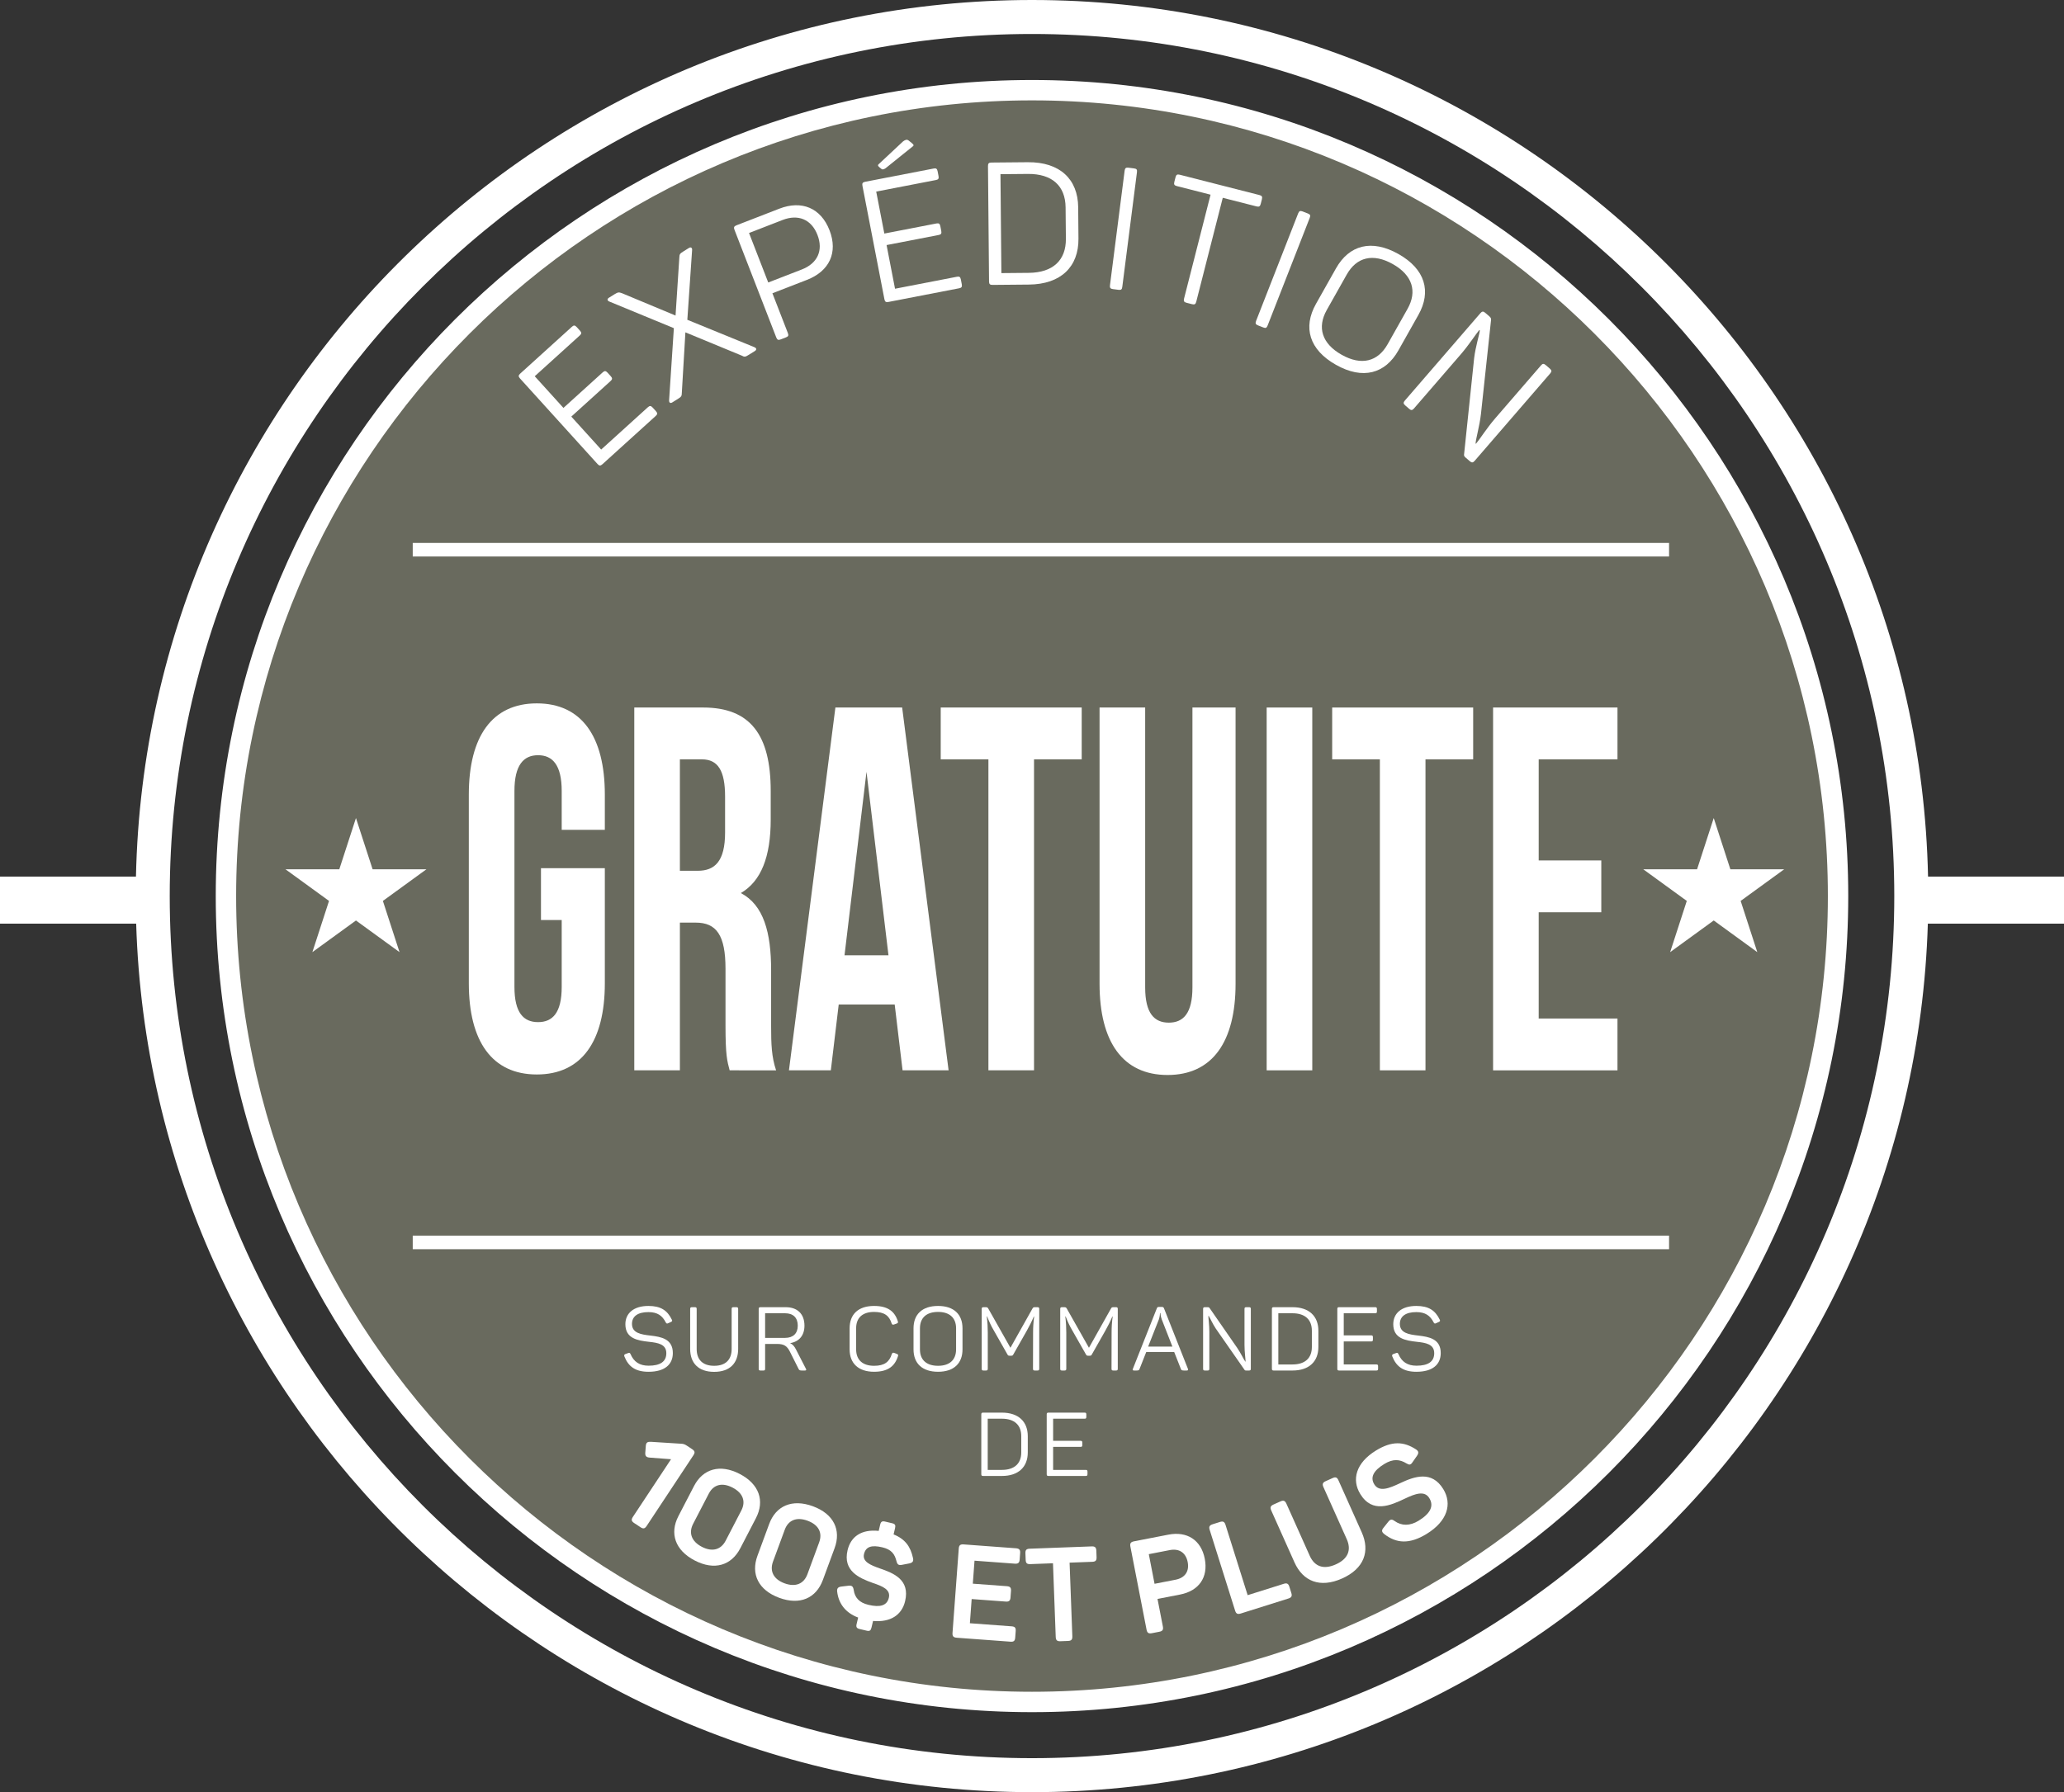
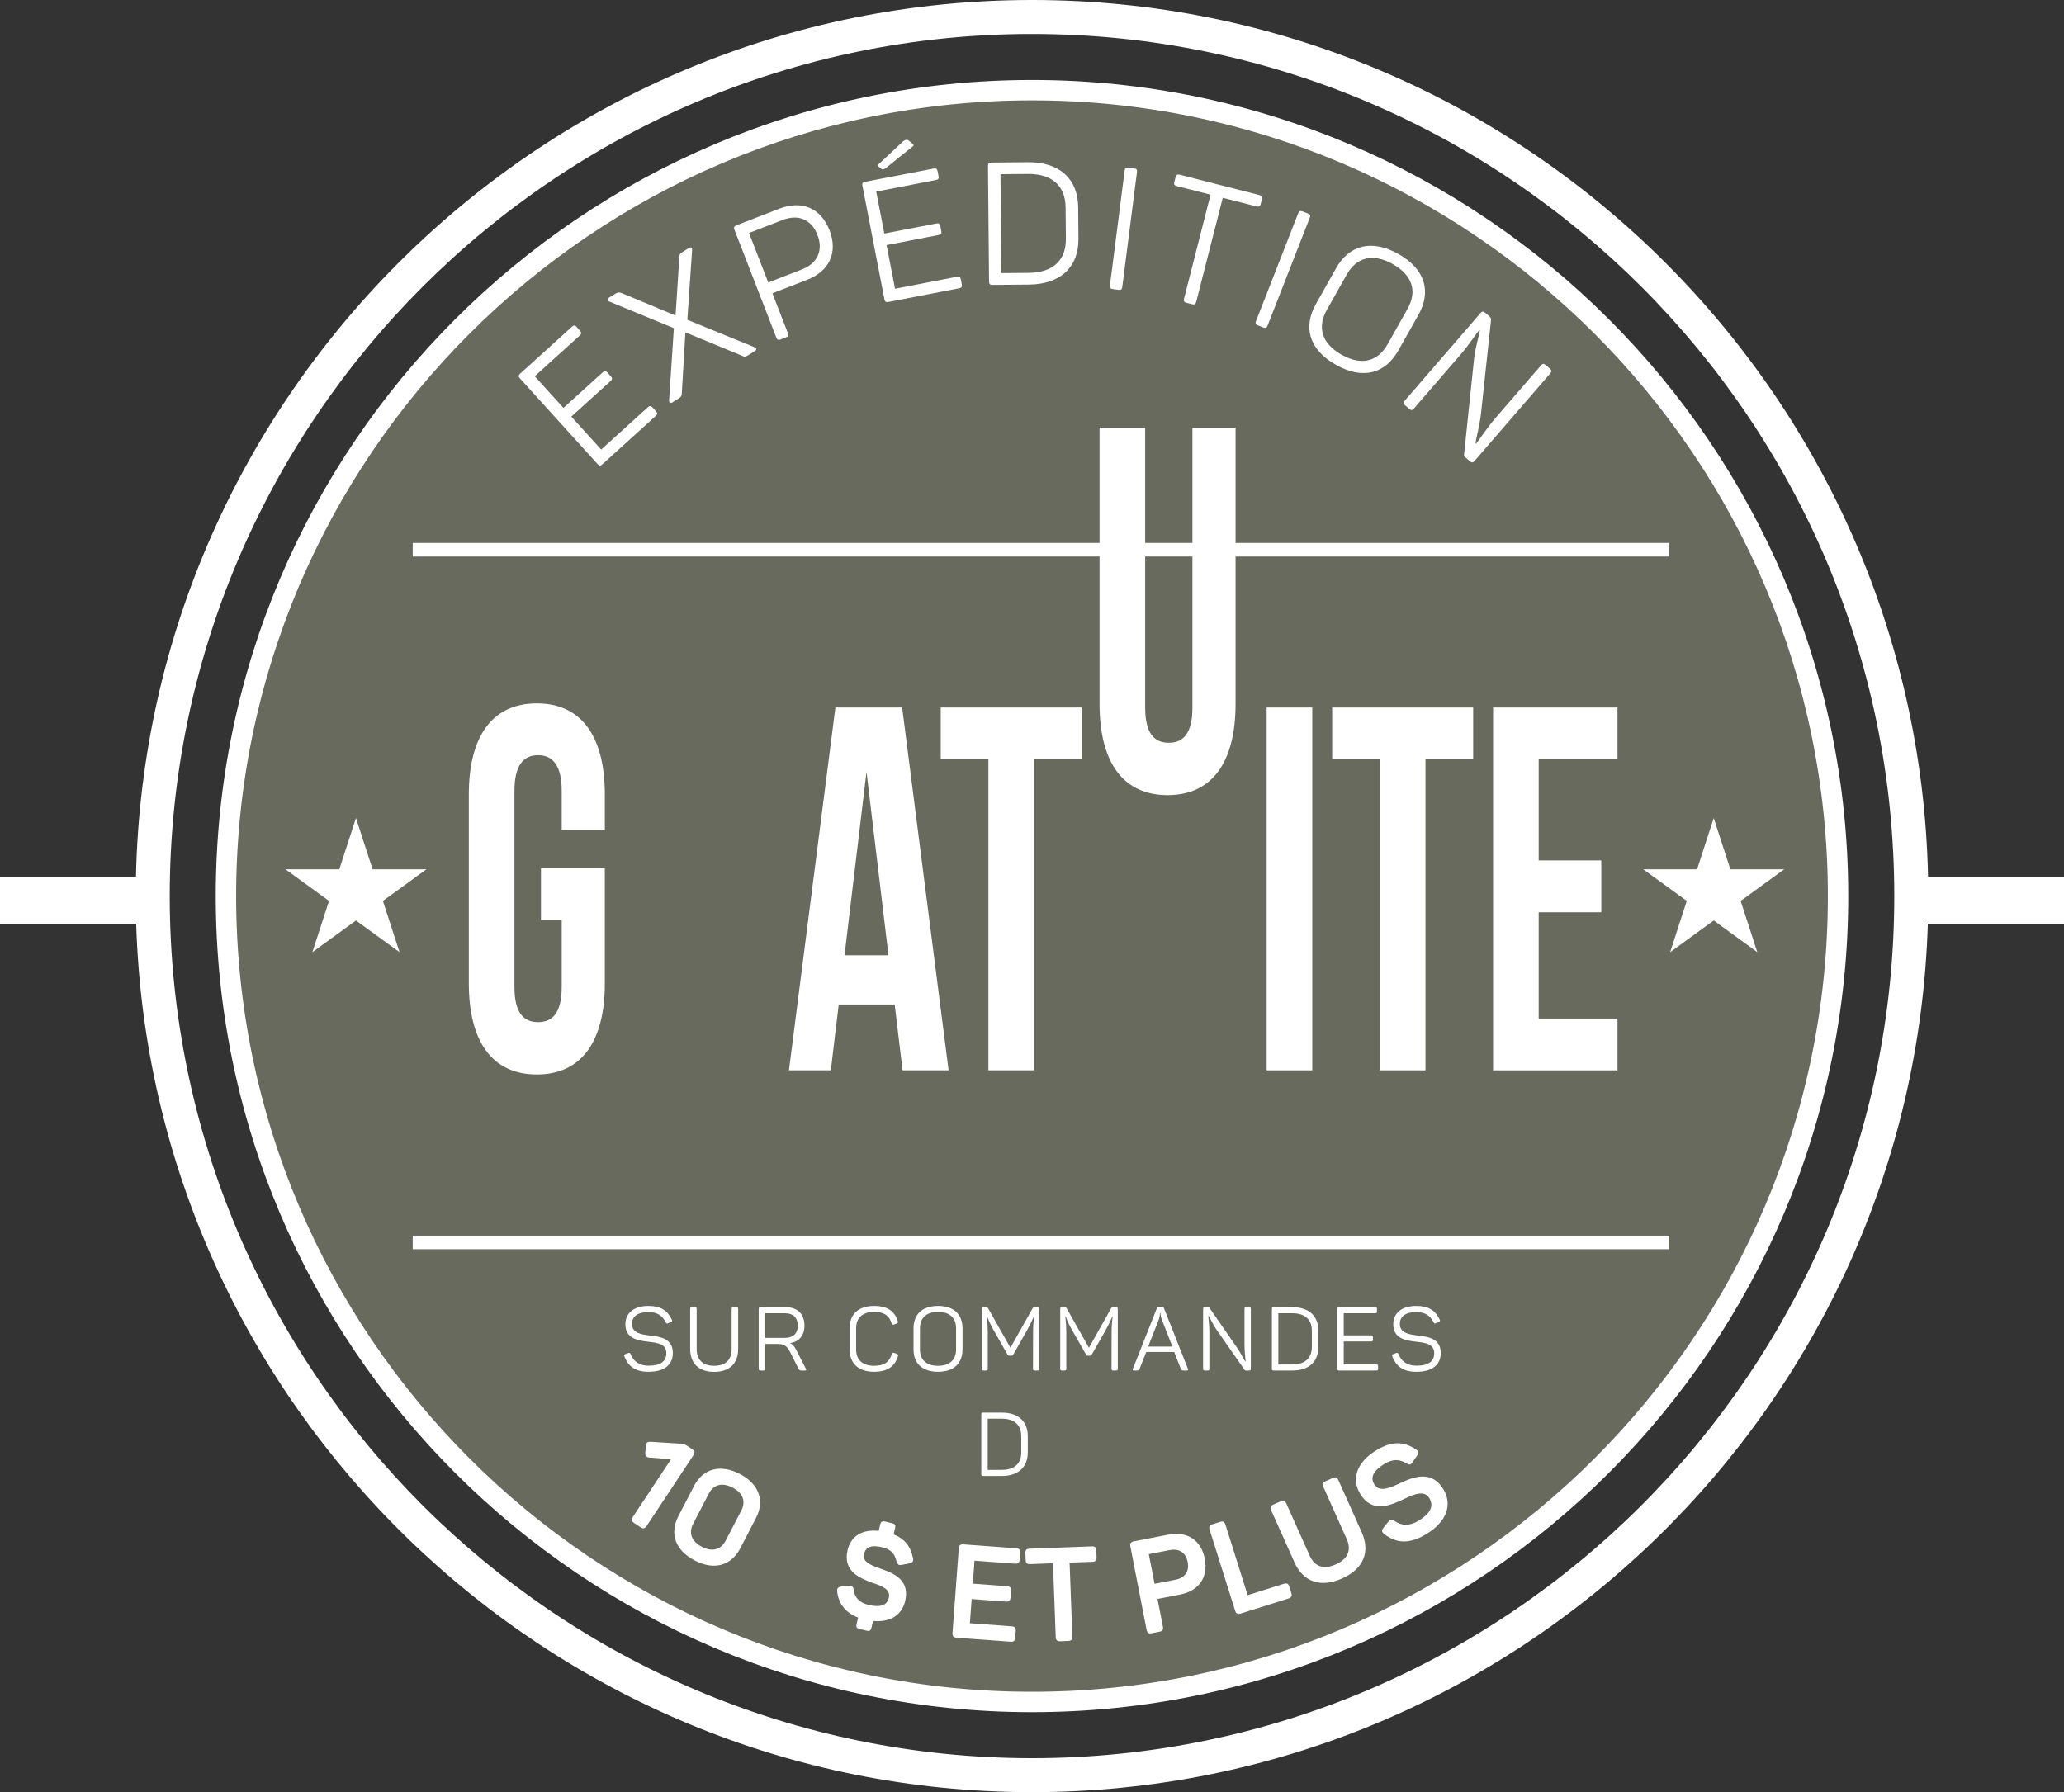
<svg xmlns="http://www.w3.org/2000/svg" version="1.1" x="0px" y="0px" width="294.77px" height="256px" viewBox="-1.025 0.631 294.77 256" enable-background="new -1.025 0.631 294.77 256" xml:space="preserve">
  <rect x="-1.025" y="0.631" width="294.77" height="256" fill="#333333" stroke="none" />
  <g id="Layer_1">
    <g id="Layer_1_1_">
	</g>
    <g>
      <path fill="#FFFFFF" d="M293.745,125.848h-19.416c-1.486-69.3-58.32-125.217-127.969-125.217    c-69.647,0-126.48,55.917-127.968,125.217H-1.025v6.721h19.448c2.089,68.765,58.675,124.062,127.937,124.062    c69.262,0,125.85-55.297,127.94-124.062h19.445V125.848L293.745,125.848z M146.36,251.776    c-67.901,0-123.145-55.243-123.145-123.146c0-67.903,55.242-123.145,123.145-123.145c67.903,0,123.147,55.243,123.147,123.145    C269.507,196.532,214.262,251.776,146.36,251.776z" />
    </g>
  </g>
  <g id="Layer_3">
</g>
  <g id="Object">
    <g>
      <path fill="#696A5E" d="M146.36,14.067c-63.488,0-115.14,51.649-115.14,115.141c0,63.489,51.651,115.142,115.14,115.142    c63.489,0,115.141-51.652,115.141-115.142C261.501,65.716,209.848,14.067,146.36,14.067z" />
      <g>
        <g>
          <g>
            <g>
              <polygon fill="#FFFFFF" points="49.811,117.485 52.187,124.8 59.88,124.8 53.657,129.323 56.033,136.639 49.811,132.118         43.587,136.639 45.964,129.323 39.74,124.8 47.434,124.8       " />
            </g>
          </g>
        </g>
      </g>
      <g>
        <g>
          <g>
            <g>
              <polygon fill="#FFFFFF" points="243.721,117.485 246.096,124.8 253.79,124.8 247.567,129.323 249.944,136.639         243.721,132.116 237.497,136.639 239.874,129.323 233.651,124.8 241.344,124.8       " />
            </g>
          </g>
        </g>
      </g>
      <g>
        <g>
          <g>
            <path fill="#FFFFFF" d="M146.36,245.204c-64.278,0-116.572-52.295-116.572-116.573c0-64.279,52.294-116.573,116.572-116.573       c64.279,0,116.572,52.294,116.572,116.573C262.932,192.909,210.639,245.204,146.36,245.204z M146.36,14.969       c-62.672,0-113.661,50.987-113.661,113.662c0,62.673,50.989,113.661,113.661,113.661c62.674,0,113.662-50.988,113.662-113.661       C260.022,65.957,209.034,14.969,146.36,14.969z" />
          </g>
        </g>
      </g>
      <g>
        <g>
          <g>
            <rect x="57.92" y="78.186" fill="#FFFFFF" width="179.422" height="1.939" />
          </g>
        </g>
      </g>
      <g>
        <g>
          <g>
            <rect x="57.92" y="177.135" fill="#FFFFFF" width="179.422" height="1.94" />
          </g>
        </g>
      </g>
      <g>
        <path fill="#FFFFFF" d="M76.234,124.648h9.12v16.437c0,8.291-3.316,13.029-9.712,13.029c-6.396,0-9.712-4.738-9.712-13.029     v-26.95c0-8.292,3.316-13.03,9.712-13.03c6.396,0,9.712,4.738,9.712,13.03v5.034h-6.159v-5.553c0-3.702-1.303-5.108-3.375-5.108     s-3.375,1.406-3.375,5.108v27.986c0,3.702,1.303,5.034,3.375,5.034s3.375-1.332,3.375-5.034v-9.551h-2.961V124.648z" />
-         <path fill="#FFFFFF" d="M103.18,153.522c-0.355-1.333-0.592-2.147-0.592-6.367v-8.144c0-4.812-1.303-6.59-4.264-6.59h-2.25     v21.101h-6.514v-51.826h9.831c6.751,0,9.653,3.924,9.653,11.92v4.072c0,5.33-1.362,8.81-4.264,10.513     c3.257,1.704,4.323,5.627,4.323,11.032v7.996c0,2.518,0.059,4.368,0.71,6.293H103.18z M96.073,109.1v15.918h2.546     c2.428,0,3.909-1.332,3.909-5.479v-5.108c0-3.702-1.007-5.331-3.316-5.331H96.073z" />
        <path fill="#FFFFFF" d="M134.449,153.522h-6.573l-1.125-9.402h-7.995l-1.125,9.402h-5.981l6.633-51.826h9.534L134.449,153.522z      M119.585,137.087h6.277l-3.139-26.209L119.585,137.087z" />
        <path fill="#FFFFFF" d="M133.325,101.697h20.134v7.403h-6.81v44.422h-6.514V109.1h-6.811V101.697z" />
-         <path fill="#FFFFFF" d="M162.522,101.697v39.98c0,3.702,1.303,5.034,3.375,5.034s3.375-1.332,3.375-5.034v-39.98h6.16v39.461     c0,8.292-3.316,13.03-9.713,13.03c-6.395,0-9.711-4.738-9.711-13.03v-39.461H162.522z" />
+         <path fill="#FFFFFF" d="M162.522,101.697c0,3.702,1.303,5.034,3.375,5.034s3.375-1.332,3.375-5.034v-39.98h6.16v39.461     c0,8.292-3.316,13.03-9.713,13.03c-6.395,0-9.711-4.738-9.711-13.03v-39.461H162.522z" />
        <path fill="#FFFFFF" d="M179.874,101.697h6.514v51.826h-6.514V101.697z" />
        <path fill="#FFFFFF" d="M189.231,101.697h20.135v7.403h-6.811v44.422h-6.514V109.1h-6.811V101.697z" />
        <path fill="#FFFFFF" d="M218.723,123.538h8.941v7.404h-8.941v15.178h11.252v7.403H212.21v-51.826h17.766v7.403h-11.252V123.538z" />
      </g>
      <g>
        <path fill="#FFFFFF" d="M81.338,47.351l0.463,0.511c0.247,0.273,0.239,0.448-0.017,0.68l-6.44,5.834l4.1,4.523l5.619-5.09     c0.255-0.231,0.428-0.223,0.676,0.051l0.463,0.511c0.249,0.273,0.24,0.447-0.017,0.679l-5.618,5.091l4.264,4.706l6.676-6.049     c0.256-0.231,0.43-0.223,0.678,0.051l0.463,0.511c0.247,0.273,0.239,0.447-0.017,0.679l-7.624,6.909     c-0.275,0.247-0.448,0.238-0.697-0.035L73.238,54.69c-0.248-0.273-0.24-0.448,0.034-0.695l7.387-6.694     C80.915,47.069,81.089,47.078,81.338,47.351z" />
        <path fill="#FFFFFF" d="M106.762,50.786l-0.836,0.521c-0.48,0.3-0.619,0.356-1.028,0.118l-8.038-3.32l-0.51,8.639     c-0.001,0.464-0.08,0.57-0.561,0.869l-0.793,0.495c-0.313,0.194-0.486,0.012-0.462-0.322l0.679-10.279l-9.244-3.814     c-0.276-0.118-0.31-0.358-0.039-0.527l0.837-0.52c0.459-0.286,0.603-0.289,1.016-0.14l7.671,3.199l0.542-8.309     c0.014-0.443,0.092-0.551,0.532-0.824l0.836-0.52c0.271-0.169,0.471-0.033,0.456,0.268l-0.683,9.991l9.562,3.907     C107.009,50.342,107.097,50.578,106.762,50.786z" />
        <path fill="#FFFFFF" d="M117.443,33.522c1.237,3.19-0.03,5.848-3.22,7.086l-4.936,1.915l2.201,5.669     c0.133,0.345,0.086,0.495-0.258,0.628l-0.758,0.294c-0.343,0.135-0.502,0.064-0.636-0.28l-5.968-15.38     c-0.133-0.344-0.062-0.503,0.282-0.637l6.129-2.378C113.468,29.202,116.204,30.332,117.443,33.522z M115.721,34.19     c-0.864-2.227-2.75-3-4.976-2.137l-4.797,1.861l2.743,7.07l4.797-1.861C115.715,38.259,116.584,36.417,115.721,34.19z" />
        <path fill="#FFFFFF" d="M132.88,25.096l0.131,0.678c0.07,0.362-0.028,0.506-0.366,0.572l-8.534,1.652l1.161,5.995l7.446-1.442     c0.339-0.064,0.484,0.033,0.553,0.396l0.131,0.677c0.071,0.362-0.027,0.507-0.366,0.572l-7.445,1.441l1.208,6.238l8.848-1.714     c0.338-0.065,0.483,0.032,0.553,0.394l0.131,0.678c0.07,0.363-0.027,0.507-0.366,0.573l-10.105,1.956     c-0.363,0.07-0.507-0.027-0.577-0.39l-3.137-16.198c-0.07-0.362,0.028-0.506,0.39-0.576l9.791-1.896     C132.665,24.637,132.808,24.734,132.88,25.096z M128.772,20.725l0.447,0.364c0.269,0.224,0.316,0.341,0.025,0.522l-3.819,3.071     c-0.271,0.154-0.411,0.206-0.589,0.065l-0.27-0.225c-0.241-0.204-0.263-0.324-0.045-0.493l3.419-3.195     C128.227,20.629,128.474,20.481,128.772,20.725z" />
        <path fill="#FFFFFF" d="M152.956,30.236l0.039,4.48c0.039,4.013-2.5,6.522-7.078,6.565l-5.195,0.047     c-0.369,0.003-0.492-0.118-0.497-0.488l-0.151-16.493c-0.003-0.369,0.119-0.493,0.489-0.497l5.193-0.047     C150.337,23.761,152.919,26.223,152.956,30.236z M145.772,25.476l-3.915,0.036l0.13,14.131l3.914-0.036     c3.445-0.031,5.326-1.797,5.299-4.873l-0.043-4.48C151.13,27.175,149.218,25.445,145.772,25.476z" />
        <path fill="#FFFFFF" d="M160.141,24.586l0.807,0.103c0.365,0.047,0.447,0.183,0.4,0.549l-2.092,16.365     c-0.047,0.366-0.162,0.476-0.527,0.429l-0.807-0.103c-0.365-0.047-0.473-0.185-0.426-0.552l2.094-16.365     C159.637,24.646,159.774,24.54,160.141,24.586z" />
        <path fill="#FFFFFF" d="M179.194,29.092l-0.17,0.668c-0.092,0.358-0.242,0.446-0.6,0.355l-4.82-1.229l-3.785,14.841     c-0.092,0.357-0.242,0.447-0.6,0.355l-0.787-0.201c-0.357-0.091-0.447-0.24-0.355-0.599l3.785-14.841l-4.818-1.229     c-0.357-0.091-0.447-0.241-0.355-0.599l0.17-0.669c0.092-0.357,0.24-0.446,0.598-0.355l11.383,2.904     C179.196,28.584,179.284,28.734,179.194,29.092z" />
        <path fill="#FFFFFF" d="M185.009,30.835l0.756,0.296c0.344,0.135,0.391,0.285,0.256,0.629l-6.008,15.362     c-0.135,0.343-0.271,0.422-0.615,0.288l-0.756-0.297c-0.346-0.134-0.416-0.294-0.281-0.637l6.01-15.362     C184.505,30.77,184.665,30.702,185.009,30.835z" />
        <path fill="#FFFFFF" d="M198.696,36.917c3.818,2.15,4.732,5.349,2.848,8.695l-2.852,5.063c-1.885,3.347-5.092,4.226-8.91,2.075     c-3.842-2.162-4.752-5.36-2.869-8.707l2.852-5.062C191.647,35.633,194.856,34.754,198.696,36.917z M197.887,38.354     c-2.832-1.594-5.178-0.993-6.578,1.496l-2.852,5.062c-1.4,2.489-0.699,4.806,2.133,6.4c2.811,1.583,5.156,0.981,6.557-1.508     l2.85-5.062C201.399,42.254,200.698,39.937,197.887,38.354z" />
        <path fill="#FFFFFF" d="M220.364,53.977L209.579,66.46c-0.24,0.279-0.414,0.293-0.695,0.05l-0.596-0.514     c-0.203-0.178-0.266-0.295-0.213-0.543l1.43-13.669c0.195-1.62,0.736-3.301,0.811-3.951l-0.074-0.065     c-0.451,0.522-1.453,2.096-2.645,3.475l-6.682,7.732c-0.24,0.279-0.414,0.292-0.676,0.066l-0.576-0.499     c-0.279-0.241-0.293-0.415-0.053-0.694l10.787-12.482c0.24-0.279,0.414-0.293,0.693-0.051l0.598,0.515     c0.223,0.193,0.252,0.348,0.23,0.524l-1.436,13.372c-0.201,1.777-0.721,3.509-0.771,4.246l0.055,0.048     c0.516-0.597,1.5-2.187,2.771-3.658l6.521-7.545c0.225-0.262,0.396-0.274,0.676-0.033l0.578,0.499     C220.593,53.524,220.606,53.698,220.364,53.977z" />
      </g>
      <g>
        <path fill="#FFFFFF" d="M97.998,208.519l-6.668,10.085c-0.26,0.393-0.479,0.451-0.887,0.181l-0.896-0.592     c-0.408-0.271-0.441-0.495-0.181-0.888l5.443-8.231l-3.01-0.229c-0.564-0.034-0.706-0.264-0.666-0.734l0.075-0.966     c0.041-0.47,0.249-0.58,0.729-0.557l4.227,0.267c0.396,0.014,0.568,0.061,0.899,0.278l0.753,0.499     C98.226,207.901,98.258,208.126,97.998,208.519z" />
        <path fill="#FFFFFF" d="M104.61,211.172c2.809,1.456,3.598,3.859,2.324,6.317l-2.228,4.296c-1.283,2.473-3.703,3.212-6.511,1.756     c-2.809-1.456-3.615-3.868-2.332-6.342l2.228-4.296C99.365,210.446,101.802,209.716,104.61,211.172z M103.596,213.127     c-1.472-0.763-2.714-0.452-3.398,0.868l-2.228,4.296c-0.685,1.32-0.23,2.531,1.24,3.295c1.47,0.763,2.722,0.436,3.407-0.886     l2.227-4.295C105.529,215.084,105.067,213.89,103.596,213.127z" />
-         <path fill="#FFFFFF" d="M115.075,215.794c2.967,1.094,4.052,3.38,3.095,5.977l-1.673,4.541c-0.964,2.614-3.272,3.65-6.24,2.557     c-2.968-1.095-4.07-3.387-3.106-6.002l1.673-4.539C109.781,215.729,112.106,214.7,115.075,215.794z M114.313,217.861     c-1.555-0.573-2.749-0.11-3.264,1.285l-1.673,4.541c-0.514,1.396,0.087,2.54,1.642,3.113c1.555,0.573,2.756,0.093,3.27-1.303     l1.673-4.542C116.475,219.562,115.867,218.434,114.313,217.861z" />
        <path fill="#FFFFFF" d="M126.804,218.917l-0.212,0.897c1.679,0.669,2.422,1.773,2.766,3.345c0.116,0.491-0.031,0.708-0.579,0.81     l-0.992,0.191c-0.465,0.083-0.654-0.02-0.784-0.534c-0.249-0.987-0.691-1.652-2.01-1.966c-1.556-0.369-2.375-0.099-2.626,0.964     c-0.256,1.08,0.905,1.568,2.243,2.04c1.986,0.684,4.357,1.613,3.627,4.69c-0.469,1.978-2.095,3.043-4.576,2.822l-0.226,0.952     c-0.101,0.422-0.263,0.537-0.685,0.438l-1.007-0.239c-0.42-0.099-0.532-0.28-0.433-0.701l0.221-0.936     c-1.83-0.684-2.791-2.015-2.994-3.688c-0.061-0.479,0.124-0.687,0.621-0.742l0.976-0.117c0.497-0.057,0.677,0.083,0.765,0.606     c0.15,1.08,0.771,1.808,2.108,2.125c1.647,0.39,2.64,0.122,2.909-1.013c0.274-1.153-0.868-1.638-2.249-2.1     c-1.999-0.706-4.345-1.746-3.645-4.694c0.458-1.941,1.971-3.015,4.444-2.757l0.213-0.897c0.101-0.422,0.281-0.533,0.703-0.434     l1.007,0.239C126.811,218.319,126.904,218.496,126.804,218.917z" />
        <path fill="#FFFFFF" d="M144.666,222.482l-0.067,0.92c-0.035,0.47-0.216,0.626-0.705,0.59l-5.744-0.425l-0.243,3.285l4.861,0.359     c0.469,0.035,0.626,0.217,0.592,0.686l-0.068,0.92c-0.035,0.47-0.215,0.627-0.685,0.591l-4.863-0.359l-0.255,3.455l5.952,0.44     c0.487,0.035,0.625,0.215,0.591,0.685l-0.069,0.92c-0.034,0.47-0.197,0.627-0.685,0.591l-7.66-0.565     c-0.488-0.037-0.644-0.218-0.61-0.688l0.892-12.053c0.035-0.469,0.216-0.626,0.705-0.589l7.453,0.551     C144.544,221.832,144.7,222.013,144.666,222.482z" />
        <path fill="#FFFFFF" d="M155.548,222.142l0.033,0.922c0.018,0.471-0.145,0.646-0.615,0.663l-3.238,0.121l0.393,10.521     c0.016,0.47-0.146,0.646-0.617,0.663l-1.092,0.041c-0.471,0.018-0.646-0.146-0.664-0.616l-0.391-10.521l-3.237,0.12     c-0.49,0.018-0.646-0.145-0.664-0.616l-0.035-0.922c-0.017-0.471,0.127-0.646,0.617-0.663l8.845-0.329     C155.354,221.508,155.53,221.671,155.548,222.142z" />
        <path fill="#FFFFFF" d="M171.034,223.288c0.52,2.68-0.854,4.597-3.533,5.117l-3.217,0.625l0.766,3.938     c0.09,0.462-0.043,0.661-0.506,0.751l-1.053,0.204c-0.482,0.094-0.68-0.041-0.77-0.502l-2.309-11.867     c-0.088-0.462,0.047-0.66,0.525-0.754l4.898-0.952C168.499,219.33,170.512,220.608,171.034,223.288z M168.594,223.762     c-0.26-1.33-1.209-1.971-2.559-1.708l-2.994,0.581l0.822,4.233l2.996-0.582C168.208,226.023,168.852,225.093,168.594,223.762z" />
        <path fill="#FFFFFF" d="M173.999,218.454l3.16,10.039l5.154-1.623c0.449-0.142,0.662-0.03,0.803,0.418l0.277,0.881     c0.143,0.448,0.031,0.661-0.418,0.803l-6.789,2.138c-0.467,0.146-0.68,0.035-0.82-0.413l-3.629-11.53     c-0.143-0.449-0.031-0.661,0.436-0.809l1.023-0.322C173.645,217.894,173.858,218.005,173.999,218.454z" />
        <path fill="#FFFFFF" d="M189.749,224.096c1.77-0.792,2.246-2.077,1.561-3.605l-3.33-7.438c-0.191-0.43-0.105-0.653,0.324-0.845     l0.979-0.439c0.445-0.2,0.654-0.105,0.846,0.323l3.32,7.42c1.209,2.698,0.361,5.181-2.801,6.596     c-3.16,1.414-5.592,0.4-6.801-2.296l-3.32-7.421c-0.193-0.43-0.107-0.653,0.322-0.846l0.996-0.446     c0.428-0.192,0.652-0.107,0.846,0.323l3.33,7.438C186.704,224.387,187.979,224.889,189.749,224.096z" />
        <path fill="#FFFFFF" d="M195.483,207.833c2.295-1.409,3.979-1.294,5.709-0.168c0.402,0.26,0.426,0.512,0.148,0.925l-0.646,0.927     c-0.254,0.378-0.438,0.402-0.857,0.151c-0.955-0.585-1.902-0.688-3.17,0.09c-1.557,0.956-2.031,1.91-1.422,2.905     c0.711,1.155,2.154,0.556,3.713-0.18c2.021-0.954,4.49-1.828,6.135,0.852c1.311,2.134,0.588,4.589-2.365,6.402     c-2.488,1.526-4.338,1.358-6.059,0.029c-0.391-0.312-0.402-0.548-0.098-0.913l0.686-0.863c0.291-0.354,0.502-0.373,0.896-0.087     c0.984,0.701,2.17,0.725,3.42-0.044c1.654-1.015,2.238-2.08,1.527-3.235c-0.68-1.107-2.014-0.619-3.451,0.064     c-2.086,0.993-4.68,2.166-6.404-0.643C191.995,212.009,192.596,209.606,195.483,207.833z" />
      </g>
      <g>
        <path fill="#FFFFFF" d="M91.575,187.179c1.758,0,2.701,0.624,3.351,1.962c0.089,0.166,0.038,0.255-0.14,0.331l-0.395,0.179     c-0.166,0.076-0.229,0.051-0.332-0.114c-0.497-0.981-1.197-1.479-2.484-1.479c-1.503,0-2.344,0.6-2.344,1.682     c0,1.312,1.287,1.517,2.637,1.67c1.529,0.178,3.198,0.471,3.198,2.497c0,1.669-1.198,2.676-3.466,2.676     c-1.847,0-2.867-0.714-3.453-2.191c-0.064-0.191-0.025-0.268,0.153-0.345l0.395-0.14c0.178-0.063,0.242-0.025,0.331,0.152     c0.472,1.108,1.3,1.656,2.574,1.656c1.669,0,2.536-0.586,2.536-1.783c0-1.3-1.198-1.491-2.484-1.631     c-1.58-0.179-3.364-0.446-3.364-2.51C88.288,188.224,89.473,187.179,91.575,187.179z" />
        <path fill="#FFFFFF" d="M100.968,195.729c1.682,0,2.497-0.918,2.497-2.396v-5.721c0-0.191,0.064-0.255,0.255-0.255h0.42     c0.191,0,0.255,0.063,0.255,0.255v5.708c0,1.987-1.146,3.274-3.427,3.274s-3.427-1.287-3.427-3.274v-5.708     c0-0.191,0.063-0.255,0.255-0.255h0.42c0.191,0,0.255,0.063,0.255,0.255v5.721C98.47,194.811,99.286,195.729,100.968,195.729z" />
        <path fill="#FFFFFF" d="M113.864,189.994c0,1.415-0.777,2.294-2.051,2.498c0.382,0.178,0.612,0.458,0.828,0.879l1.427,2.777     c0.089,0.141,0.063,0.255-0.127,0.255h-0.42c-0.306,0-0.408-0.038-0.497-0.229l-1.236-2.459c-0.395-0.79-0.815-1.108-1.822-1.108     h-1.72v3.542c0,0.191-0.051,0.255-0.242,0.255h-0.42c-0.191,0-0.255-0.063-0.255-0.255v-8.536c0-0.191,0.064-0.255,0.255-0.255     h3.606C112.858,187.357,113.864,188.325,113.864,189.994z M111.099,188.224h-2.854v3.517h2.854c1.134,0,1.809-0.624,1.809-1.746     C112.908,188.86,112.259,188.224,111.099,188.224z" />
        <path fill="#FFFFFF" d="M123.806,187.179c1.949,0,2.943,0.765,3.389,2.179c0.063,0.191,0.025,0.268-0.153,0.331l-0.395,0.141     c-0.178,0.051-0.255,0.025-0.332-0.153c-0.344-1.108-1.044-1.644-2.51-1.644c-1.682,0-2.561,0.866-2.561,2.332v3.032     c0,1.452,0.892,2.332,2.561,2.332c1.503,0,2.191-0.574,2.536-1.683c0.076-0.178,0.153-0.216,0.331-0.165l0.395,0.152     c0.166,0.064,0.217,0.141,0.153,0.318c-0.446,1.428-1.427,2.23-3.415,2.23c-2.242,0-3.491-1.211-3.491-3.198v-3.007     C120.315,188.39,121.525,187.179,123.806,187.179z" />
        <path fill="#FFFFFF" d="M132.944,187.179c2.268,0,3.491,1.211,3.491,3.198v3.007c0,1.987-1.223,3.198-3.491,3.198     c-2.281,0-3.504-1.211-3.504-3.198v-3.007C129.44,188.39,130.663,187.179,132.944,187.179z M132.944,188.032     c-1.682,0-2.586,0.866-2.586,2.345v3.007c0,1.478,0.905,2.345,2.586,2.345c1.669,0,2.574-0.867,2.574-2.345v-3.007     C135.517,188.898,134.613,188.032,132.944,188.032z" />
        <path fill="#FFFFFF" d="M147.395,187.612v8.536c0,0.191-0.064,0.255-0.255,0.255h-0.382c-0.191,0-0.255-0.063-0.255-0.255     l0.013-5.198c0-0.688,0.039-1.439,0.153-2.255h-0.051c-0.318,0.751-0.625,1.351-0.981,1.987l-1.937,3.415     c-0.077,0.152-0.14,0.19-0.293,0.19h-0.254c-0.153,0-0.217-0.025-0.306-0.19l-1.962-3.453c-0.37-0.624-0.625-1.186-0.93-1.962     h-0.051c0.102,0.841,0.14,1.554,0.14,2.28v5.186c0,0.191-0.064,0.255-0.255,0.255h-0.357c-0.191,0-0.255-0.063-0.255-0.255     v-8.536c0-0.191,0.064-0.255,0.255-0.255h0.332c0.204,0,0.268,0.051,0.356,0.203l3.16,5.594l3.134-5.58     c0.102-0.179,0.153-0.217,0.356-0.217h0.37C147.331,187.357,147.395,187.421,147.395,187.612z" />
        <path fill="#FFFFFF" d="M158.61,187.612v8.536c0,0.191-0.064,0.255-0.256,0.255h-0.383c-0.189,0-0.254-0.063-0.254-0.255     l0.012-5.198c0-0.688,0.039-1.439,0.154-2.255h-0.051c-0.318,0.751-0.625,1.351-0.982,1.987l-1.936,3.415     c-0.076,0.152-0.141,0.19-0.293,0.19h-0.256c-0.152,0-0.217-0.025-0.305-0.19l-1.963-3.453c-0.369-0.624-0.625-1.186-0.93-1.962     h-0.051c0.102,0.841,0.141,1.554,0.141,2.28v5.186c0,0.191-0.064,0.255-0.256,0.255h-0.357c-0.189,0-0.254-0.063-0.254-0.255     v-8.536c0-0.191,0.064-0.255,0.254-0.255h0.332c0.203,0,0.268,0.051,0.357,0.203l3.16,5.594l3.133-5.58     c0.102-0.179,0.154-0.217,0.357-0.217h0.369C158.546,187.357,158.61,187.421,158.61,187.612z" />
        <path fill="#FFFFFF" d="M168.448,196.403h-0.369c-0.305,0-0.408-0.051-0.459-0.229l-0.955-2.421h-3.988l-0.955,2.421     c-0.051,0.179-0.141,0.229-0.445,0.229h-0.346c-0.189,0-0.229-0.089-0.164-0.242l3.414-8.626     c0.064-0.178,0.141-0.216,0.318-0.216h0.383c0.178,0,0.268,0.038,0.33,0.203l3.416,8.639     C168.69,196.314,168.653,196.403,168.448,196.403z M164.702,188.198h-0.062c0,0.038-0.014,0.445-0.152,0.879l-1.543,3.911h3.467     l-1.529-3.911C164.727,188.644,164.702,188.236,164.702,188.198z" />
        <path fill="#FFFFFF" d="M177.612,187.612v8.536c0,0.191-0.064,0.255-0.254,0.255h-0.408c-0.141,0-0.205-0.025-0.268-0.141     l-4.064-5.835c-0.473-0.701-0.828-1.542-1.02-1.822h-0.051c0,0.357,0.141,1.312,0.141,2.256v5.287     c0,0.191-0.064,0.255-0.242,0.255h-0.396c-0.189,0-0.254-0.063-0.254-0.255v-8.536c0-0.191,0.064-0.255,0.254-0.255h0.408     c0.152,0,0.217,0.051,0.268,0.127l3.963,5.721c0.521,0.765,0.904,1.618,1.135,1.924h0.037c0-0.407-0.152-1.363-0.152-2.369v-5.16     c0-0.179,0.062-0.242,0.254-0.242h0.396C177.548,187.357,177.612,187.421,177.612,187.612z" />
        <path fill="#FFFFFF" d="M187.26,190.721v2.319c0,2.076-1.326,3.363-3.695,3.363h-2.689c-0.189,0-0.254-0.063-0.254-0.255v-8.536     c0-0.191,0.064-0.255,0.254-0.255h2.689C185.934,187.357,187.26,188.644,187.26,190.721z M183.565,188.224h-2.025v7.313h2.025     c1.783,0,2.764-0.905,2.764-2.497v-2.319C186.329,189.128,185.348,188.224,183.565,188.224z" />
        <path fill="#FFFFFF" d="M195.62,187.612v0.356c0,0.191-0.062,0.255-0.242,0.255h-4.496v3.16h3.924     c0.178,0,0.242,0.063,0.242,0.254v0.357c0,0.19-0.064,0.255-0.242,0.255h-3.924v3.287h4.662c0.18,0,0.242,0.063,0.242,0.255     v0.356c0,0.191-0.062,0.255-0.242,0.255h-5.326c-0.189,0-0.254-0.063-0.254-0.255v-8.536c0-0.191,0.064-0.255,0.254-0.255h5.16     C195.557,187.357,195.62,187.421,195.62,187.612z" />
        <path fill="#FFFFFF" d="M201.241,187.179c1.76,0,2.701,0.624,3.352,1.962c0.09,0.166,0.039,0.255-0.141,0.331l-0.395,0.179     c-0.166,0.076-0.229,0.051-0.332-0.114c-0.496-0.981-1.197-1.479-2.484-1.479c-1.502,0-2.344,0.6-2.344,1.682     c0,1.312,1.287,1.517,2.637,1.67c1.529,0.178,3.199,0.471,3.199,2.497c0,1.669-1.197,2.676-3.467,2.676     c-1.846,0-2.865-0.714-3.451-2.191c-0.064-0.191-0.025-0.268,0.152-0.345l0.395-0.14c0.178-0.063,0.242-0.025,0.332,0.152     c0.471,1.108,1.299,1.656,2.572,1.656c1.67,0,2.537-0.586,2.537-1.783c0-1.3-1.199-1.491-2.484-1.631     c-1.58-0.179-3.365-0.446-3.365-2.51C197.954,188.224,199.139,187.179,201.241,187.179z" />
        <path fill="#FFFFFF" d="M145.757,205.782v2.319c0,2.076-1.325,3.363-3.695,3.363h-2.688c-0.191,0-0.255-0.063-0.255-0.255v-8.536     c0-0.191,0.064-0.255,0.255-0.255h2.688C144.432,202.419,145.757,203.705,145.757,205.782z M142.062,203.285h-2.026v7.313h2.026     c1.784,0,2.765-0.905,2.765-2.497v-2.319C144.827,204.189,143.846,203.285,142.062,203.285z" />
-         <path fill="#FFFFFF" d="M154.118,202.674v0.356c0,0.191-0.064,0.255-0.242,0.255h-4.498v3.16h3.924     c0.18,0,0.242,0.063,0.242,0.254v0.357c0,0.19-0.062,0.255-0.242,0.255h-3.924v3.287h4.664c0.178,0,0.242,0.063,0.242,0.255     v0.356c0,0.191-0.064,0.255-0.242,0.255h-5.326c-0.191,0-0.255-0.063-0.255-0.255v-8.536c0-0.191,0.063-0.255,0.255-0.255h5.16     C154.053,202.419,154.118,202.482,154.118,202.674z" />
      </g>
    </g>
  </g>
</svg>